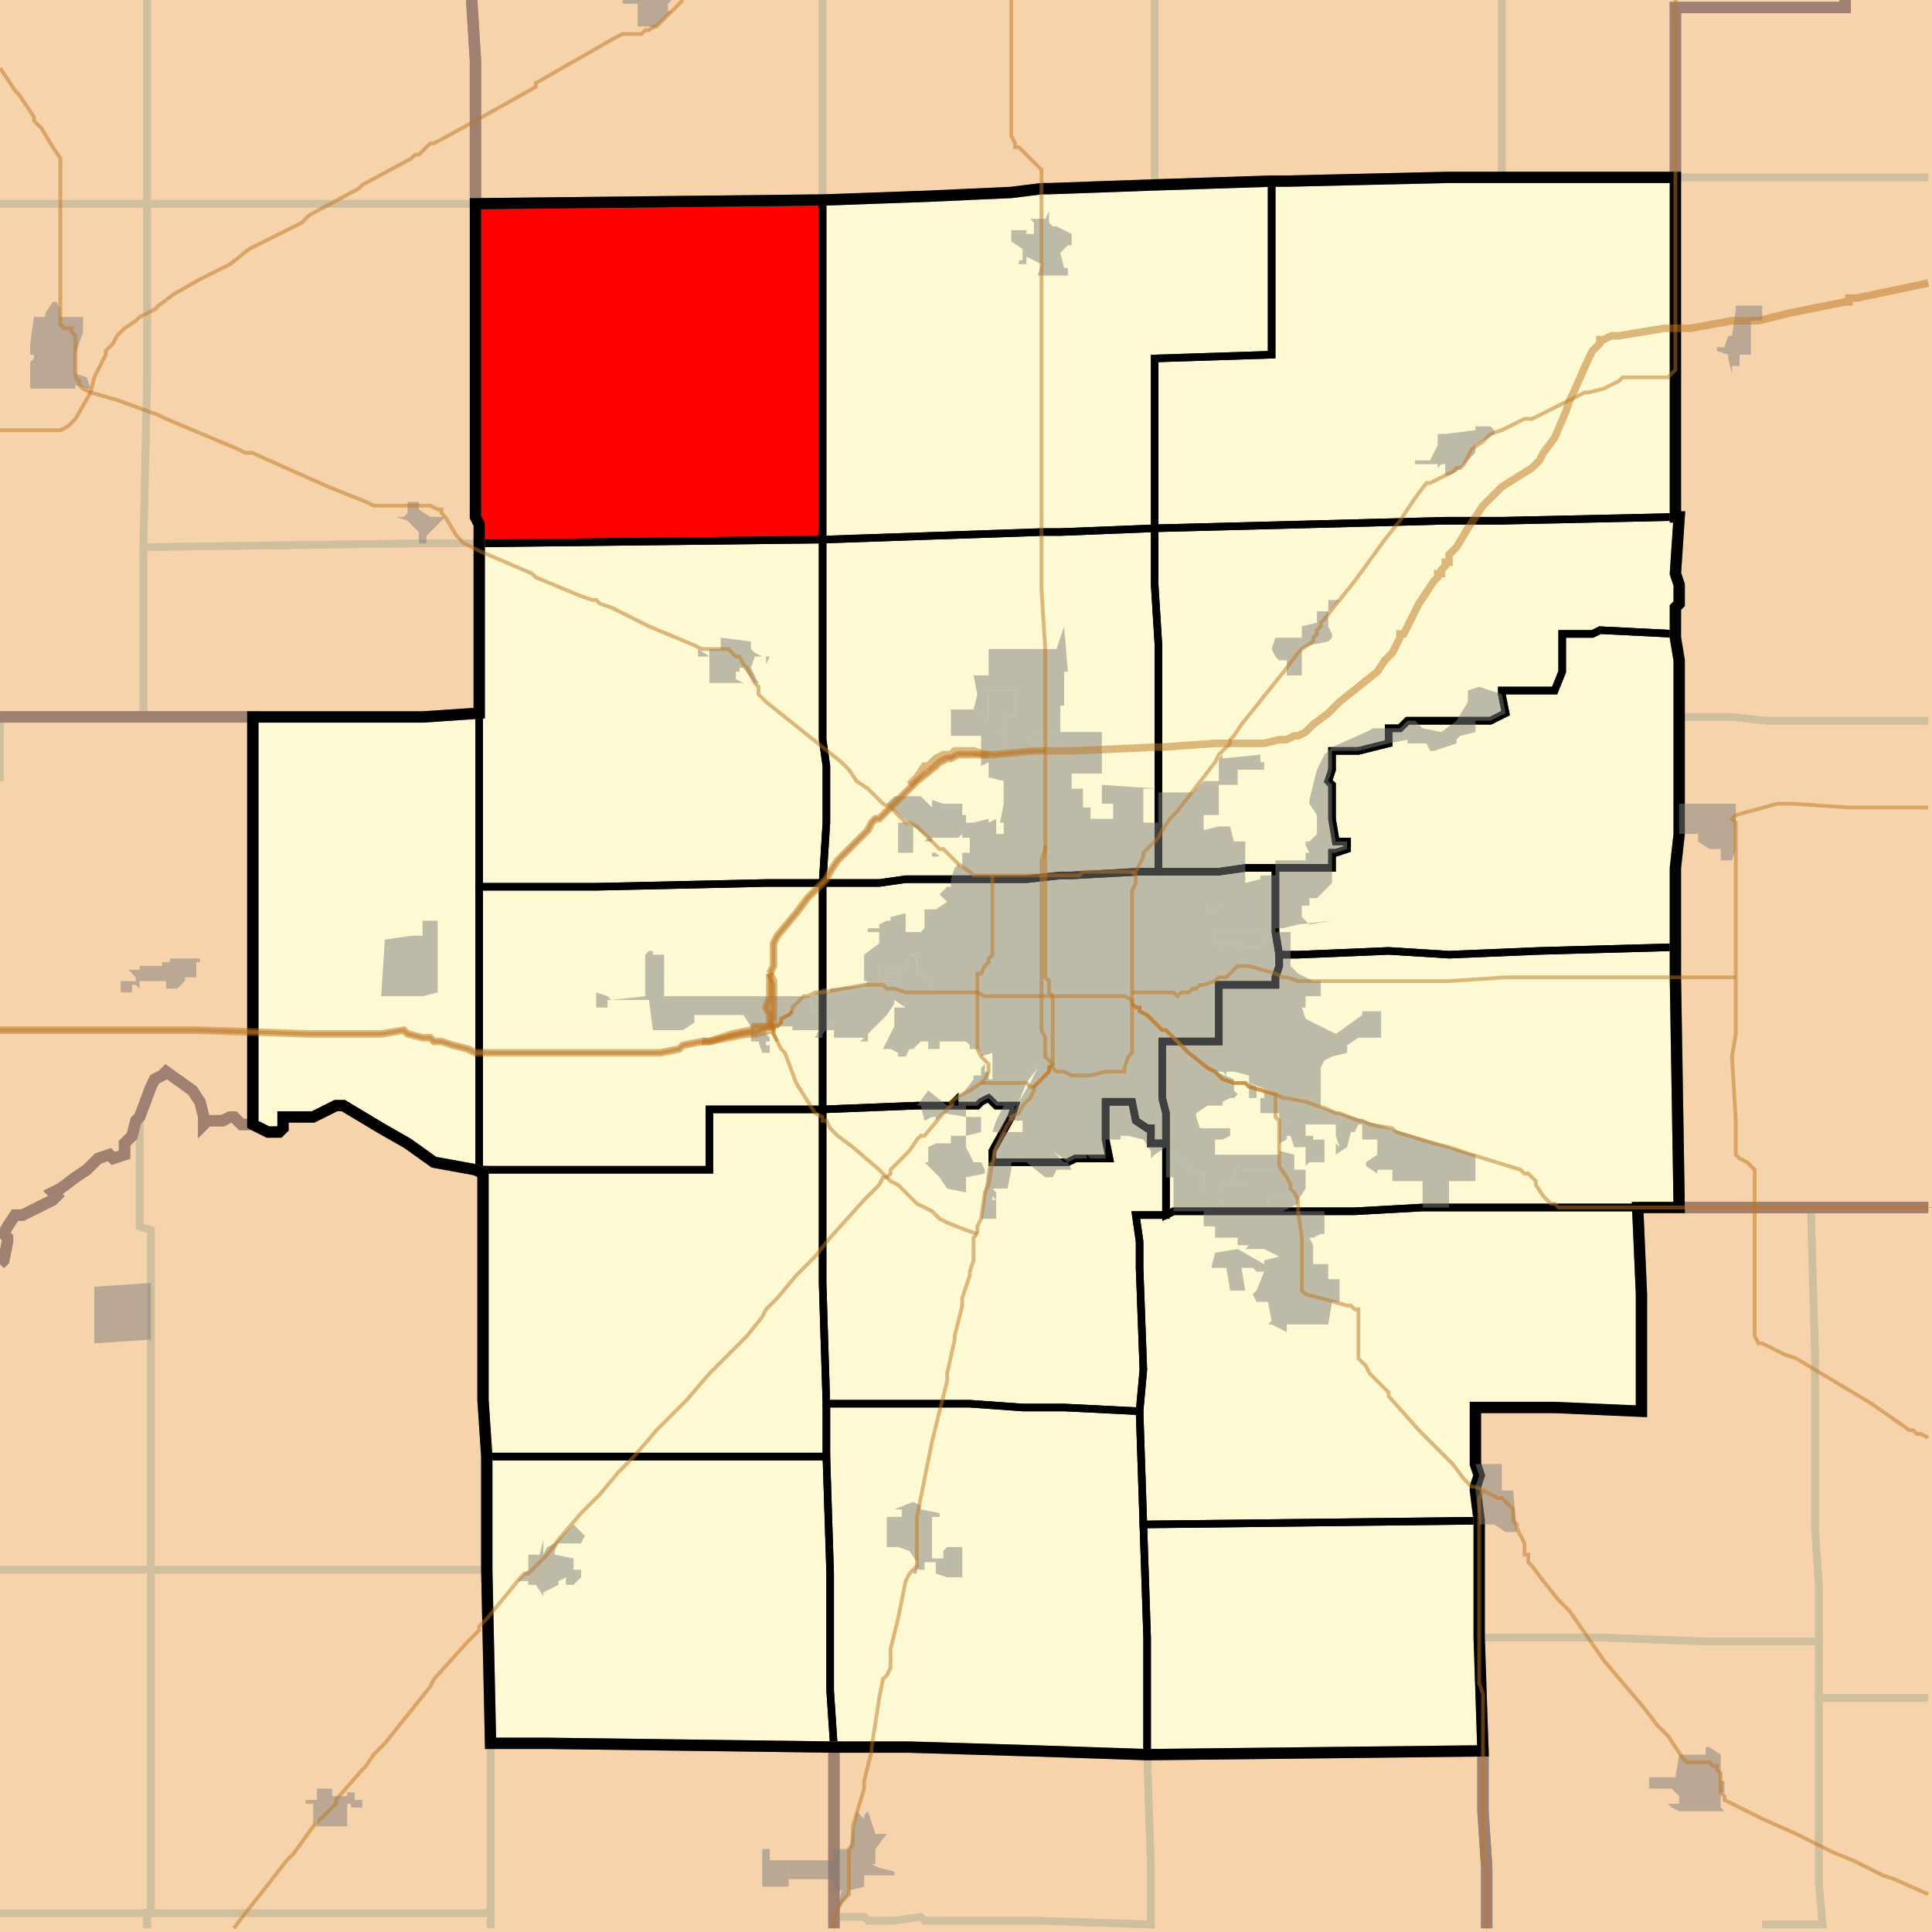
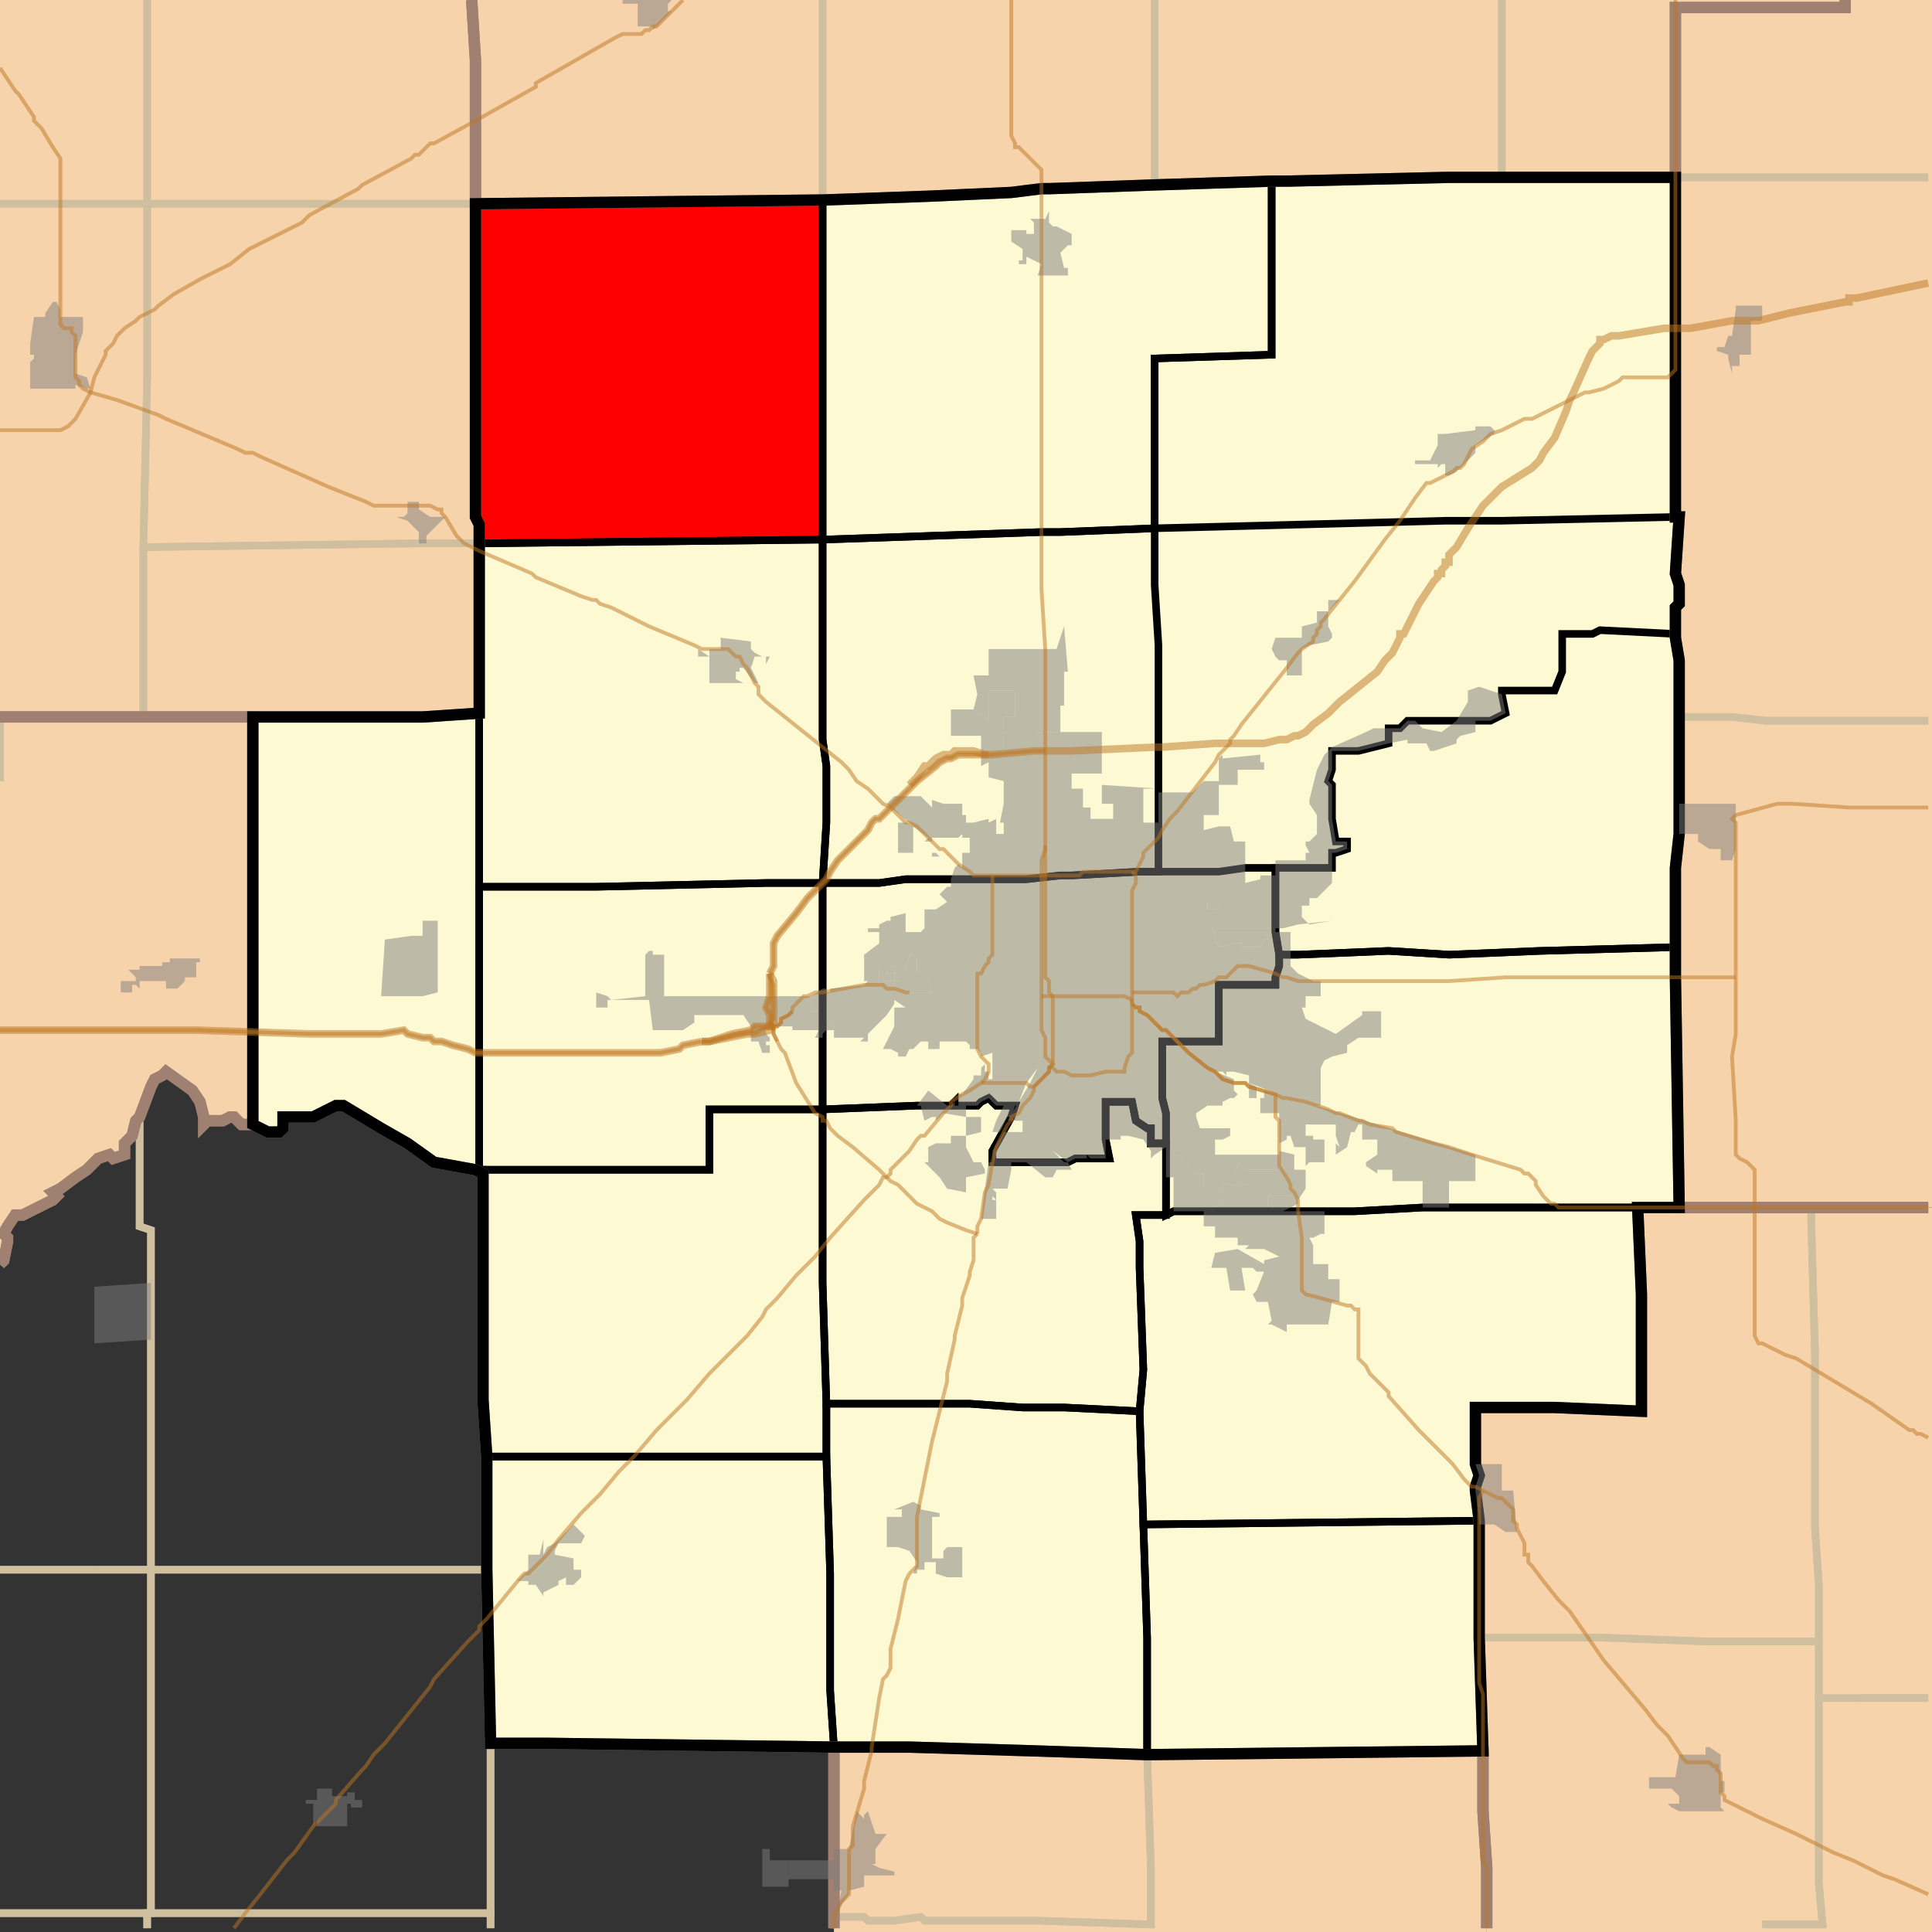
<svg xmlns="http://www.w3.org/2000/svg" version="1.1" width="512" height="512">
  <rect width="100%" height="100%" fill="#333333" stroke="none" />
  <path fill="#f6d3aa" d="M 125 -2 L 126 16 L 126 137 L 127 139 L 127 189 L 112 190 L -2 190 L -2 -2 L 125 -2 z" />
  <path fill="#f6d3aa" d="M 513 -2 L 489 -2 L 489 2 L 444 2 L 444 47 L 384 47 L 341 48 L 337 48 L 306 49 L 278 50 L 276 50 L 268 51 L 246 52 L 218 53 L 126 54 L 126 16 L 125 -2 L 513 -2 z" />
  <path fill="#f6d3aa" d="M 513 -2 L 513 320 L 445 320 L 444 259 L 444 230 L 445 221 L 445 175 L 444 169 L 444 161 L 445 160 L 445 155 L 444 152 L 445 137 L 444 137 L 444 2 L 489 2 L 489 -2 L 513 -2 z" />
  <path fill="#f6d3aa" d="M 397 47 L 444 47 L 444 137 L 445 137 L 444 152 L 445 155 L 445 160 L 444 161 L 444 169 L 445 175 L 445 221 L 444 230 L 444 259 L 445 320 L 434 320 L 435 343 L 435 374 L 412 373 L 391 373 L 391 388 L 392 391 L 391 394 L 391 395 L 392 403 L 392 434 L 393 464 L 304 465 L 274 464 L 241 463 L 221 463 L 145 462 L 130 462 L 129 416 L 129 386 L 128 371 L 128 311 L 126 310 L 115 308 L 108 303 L 101 299 L 91 293 L 89 293 L 83 296 L 75 296 L 75 299 L 74 300 L 71 300 L 67 298 L 67 190 L 112 190 L 127 189 L 127 139 L 126 137 L 126 54 L 218 53 L 246 52 L 268 51 L 276 50 L 278 50 L 306 49 L 337 48 L 341 48 L 384 47 L 397 47 z" />
  <path fill="#f6d3aa" d="M -2 190 L 67 190 L 67 298 L 64 298 L 62 296 L 61 296 L 59 297 L 55 297 L 54 298 L 54 296 L 53 292 L 51 289 L 44 284 L 43 285 L 41 286 L 40 288 L 37 296 L 36 297 L 35 301 L 33 303 L 33 306 L 30 307 L 29 306 L 26 307 L 23 310 L 20 312 L 16 315 L 14 316 L 15 317 L 14 318 L 6 322 L 4 322 L 2 325 L 1 327 L 2 328 L 2 329 L 1 334 L -2 337 L -2 190 z" />
-   <path fill="#f6d3aa" d="M 41 286 L 43 285 L 44 284 L 51 289 L 53 292 L 54 296 L 54 298 L 55 297 L 59 297 L 61 296 L 62 296 L 64 298 L 67 298 L 71 300 L 74 300 L 75 299 L 75 296 L 83 296 L 89 293 L 91 293 L 101 299 L 108 303 L 115 308 L 126 310 L 128 311 L 128 371 L 129 386 L 129 416 L 130 462 L 145 462 L 221 463 L 221 513 L -2 513 L -2 337 L 1 334 L 2 329 L 2 328 L 1 327 L 2 325 L 4 322 L 6 322 L 14 318 L 15 317 L 14 316 L 16 315 L 20 312 L 23 310 L 26 307 L 29 306 L 30 307 L 33 306 L 33 303 L 35 301 L 36 297 L 37 296 L 40 288 L 41 286 z" />
  <path fill="#f6d3aa" d="M 445 320 L 513 320 L 513 513 L 394 513 L 394 495 L 393 480 L 393 464 L 392 434 L 392 403 L 391 395 L 391 394 L 392 391 L 391 388 L 391 373 L 412 373 L 435 374 L 435 343 L 434 320 L 445 320 z" />
  <path fill="#f6d3aa" d="M 241 463 L 274 464 L 304 465 L 393 464 L 393 480 L 394 495 L 394 513 L 221 513 L 221 463 L 241 463 z" />
  <path fill="#fdf9d2" d="M 397 47 L 444 47 L 444 137 L 398 138 L 383 138 L 345 139 L 306 140 L 306 95 L 337 94 L 337 48 L 341 48 L 384 47 L 397 47 z" />
  <path fill="#fdf9d2" d="M 397 47 L 444 47 L 444 137 L 398 138 L 383 138 L 345 139 L 306 140 L 306 95 L 337 94 L 337 48 L 341 48 L 384 47 L 397 47 z" />
  <path fill="#fdf9d2" d="M 306 49 L 337 48 L 337 94 L 306 95 L 306 140 L 281 141 L 276 141 L 218 143 L 218 53 L 246 52 L 268 51 L 276 50 L 278 50 L 306 49 z" />
  <path fill="#fdf9d2" d="M 306 49 L 337 48 L 337 94 L 306 95 L 306 140 L 281 141 L 276 141 L 218 143 L 218 53 L 246 52 L 268 51 L 276 50 L 278 50 L 306 49 z" />
  <path fill="#fdf9d2" d="M 126 54 L 218 53 L 218 143 L 127 144 L 127 139 L 126 137 L 126 54 z" />
  <path fill="#fdf9d2" d="M 126 54 L 218 53 L 218 143 L 127 144 L 127 139 L 126 137 L 126 54 z" />
  <path fill="#fdf9d2" d="M 398 138 L 444 137 L 445 137 L 444 152 L 445 155 L 445 160 L 444 161 L 444 168 L 424 167 L 422 168 L 414 168 L 414 178 L 412 183 L 398 183 L 398 184 L 399 189 L 395 191 L 373 191 L 371 193 L 368 193 L 368 197 L 360 199 L 353 199 L 353 204 L 352 207 L 353 208 L 353 217 L 354 223 L 357 223 L 357 225 L 354 226 L 353 226 L 353 230 L 330 230 L 323 231 L 307 231 L 307 171 L 306 155 L 306 140 L 345 139 L 383 138 L 398 138 z" />
  <path fill="#fdf9d2" d="M 398 138 L 444 137 L 445 137 L 444 152 L 445 155 L 445 160 L 444 161 L 444 168 L 424 167 L 422 168 L 414 168 L 414 178 L 412 183 L 398 183 L 398 184 L 399 189 L 395 191 L 373 191 L 371 193 L 368 193 L 368 197 L 360 199 L 353 199 L 353 204 L 352 207 L 353 208 L 353 217 L 354 223 L 357 223 L 357 225 L 354 226 L 353 226 L 353 230 L 330 230 L 323 231 L 307 231 L 307 171 L 306 155 L 306 140 L 345 139 L 383 138 L 398 138 z" />
  <path fill="#fdf9d2" d="M 276 141 L 281 141 L 306 140 L 306 155 L 307 171 L 307 231 L 302 231 L 284 232 L 281 232 L 272 233 L 240 233 L 233 234 L 218 234 L 219 218 L 219 203 L 218 196 L 218 143 L 276 141 z" />
  <path fill="#fdf9d2" d="M 276 141 L 281 141 L 306 140 L 306 155 L 307 171 L 307 231 L 302 231 L 284 232 L 281 232 L 272 233 L 240 233 L 233 234 L 218 234 L 219 218 L 219 203 L 218 196 L 218 143 L 276 141 z" />
  <path fill="#fdf9d2" d="M 127 144 L 218 143 L 218 196 L 219 203 L 219 218 L 218 234 L 203 234 L 158 235 L 127 235 L 127 144 z" />
  <path fill="#fdf9d2" d="M 127 144 L 218 143 L 218 196 L 219 203 L 219 218 L 218 234 L 203 234 L 158 235 L 127 235 L 127 144 z" />
  <path fill="#fdf9d2" d="M 418 168 L 422 168 L 424 167 L 444 168 L 444 169 L 445 175 L 445 221 L 444 230 L 444 251 L 408 252 L 384 253 L 368 252 L 344 253 L 339 253 L 338 247 L 338 230 L 353 230 L 353 226 L 354 226 L 357 225 L 357 223 L 354 223 L 353 217 L 353 208 L 352 207 L 353 204 L 353 199 L 360 199 L 368 197 L 368 193 L 371 193 L 373 191 L 395 191 L 399 189 L 398 184 L 398 183 L 412 183 L 414 178 L 414 168 L 418 168 z" />
  <path fill="#fdf9d2" d="M 418 168 L 422 168 L 424 167 L 444 168 L 444 169 L 445 175 L 445 221 L 444 230 L 444 251 L 408 252 L 384 253 L 368 252 L 344 253 L 339 253 L 338 247 L 338 230 L 353 230 L 353 226 L 354 226 L 357 225 L 357 223 L 354 223 L 353 217 L 353 208 L 352 207 L 353 204 L 353 199 L 360 199 L 368 197 L 368 193 L 371 193 L 373 191 L 395 191 L 399 189 L 398 184 L 398 183 L 412 183 L 414 178 L 414 168 L 418 168 z" />
  <path fill="#fdf9d2" d="M 112 190 L 127 189 L 127 310 L 128 310 L 128 311 L 126 310 L 115 308 L 108 303 L 101 299 L 91 293 L 89 293 L 83 296 L 75 296 L 75 299 L 74 300 L 71 300 L 67 298 L 67 190 L 112 190 z" />
  <path fill="#fdf9d2" d="M 112 190 L 127 189 L 127 310 L 128 310 L 128 311 L 126 310 L 115 308 L 108 303 L 101 299 L 91 293 L 89 293 L 83 296 L 75 296 L 75 299 L 74 300 L 71 300 L 67 298 L 67 190 L 112 190 z" />
  <path fill="#fdf9d2" d="M 307 231 L 323 231 L 330 230 L 338 230 L 338 247 L 339 253 L 339 256 L 338 259 L 338 261 L 323 261 L 323 276 L 308 276 L 308 291 L 309 295 L 309 303 L 305 303 L 305 299 L 304 299 L 301 297 L 300 292 L 293 292 L 293 302 L 294 307 L 285 307 L 283 308 L 263 308 L 263 305 L 268 296 L 269 293 L 264 293 L 262 291 L 260 292 L 259 293 L 253 293 L 253 292 L 252 293 L 243 293 L 218 294 L 218 234 L 233 234 L 240 233 L 272 233 L 281 232 L 284 232 L 302 231 L 307 231 z" />
  <path fill="#fdf9d2" d="M 307 231 L 323 231 L 330 230 L 338 230 L 338 247 L 339 253 L 339 256 L 338 259 L 338 261 L 323 261 L 323 276 L 308 276 L 308 291 L 309 295 L 309 303 L 305 303 L 305 299 L 304 299 L 301 297 L 300 292 L 293 292 L 293 302 L 294 307 L 285 307 L 283 308 L 263 308 L 263 305 L 268 296 L 269 293 L 264 293 L 262 291 L 260 292 L 259 293 L 253 293 L 253 292 L 252 293 L 243 293 L 218 294 L 218 234 L 233 234 L 240 233 L 272 233 L 281 232 L 284 232 L 302 231 L 307 231 z" />
  <path fill="#fdf9d2" d="M 218 234 L 218 294 L 188 294 L 188 310 L 127 310 L 127 235 L 158 235 L 203 234 L 218 234 z" />
  <path fill="#fdf9d2" d="M 218 234 L 218 294 L 188 294 L 188 310 L 127 310 L 127 235 L 158 235 L 203 234 L 218 234 z" />
  <path fill="#fdf9d2" d="M 344 253 L 368 252 L 384 253 L 408 252 L 444 251 L 444 259 L 445 320 L 377 320 L 359 321 L 311 321 L 309 322 L 309 295 L 308 291 L 308 276 L 323 276 L 323 261 L 338 261 L 338 259 L 339 256 L 339 253 L 344 253 z" />
  <path fill="#fdf9d2" d="M 344 253 L 368 252 L 384 253 L 408 252 L 444 251 L 444 259 L 445 320 L 377 320 L 359 321 L 311 321 L 309 322 L 309 295 L 308 291 L 308 276 L 323 276 L 323 261 L 338 261 L 338 259 L 339 256 L 339 253 L 344 253 z" />
  <path fill="#fdf9d2" d="M 262 291 L 264 293 L 269 293 L 268 296 L 263 305 L 263 308 L 283 308 L 285 307 L 294 307 L 293 302 L 293 292 L 300 292 L 301 297 L 304 299 L 305 299 L 305 303 L 309 303 L 309 322 L 301 322 L 302 329 L 302 336 L 303 363 L 302 374 L 282 373 L 271 373 L 257 372 L 219 372 L 218 340 L 218 294 L 243 293 L 252 293 L 253 292 L 253 293 L 259 293 L 260 292 L 262 291 z" />
  <path fill="#fdf9d2" d="M 262 291 L 264 293 L 269 293 L 268 296 L 263 305 L 263 308 L 283 308 L 285 307 L 294 307 L 293 302 L 293 292 L 300 292 L 301 297 L 304 299 L 305 299 L 305 303 L 309 303 L 309 322 L 301 322 L 302 329 L 302 336 L 303 363 L 302 374 L 282 373 L 271 373 L 257 372 L 219 372 L 218 340 L 218 294 L 243 293 L 252 293 L 253 292 L 253 293 L 259 293 L 260 292 L 262 291 z" />
  <path fill="#fdf9d2" d="M 190 294 L 218 294 L 218 340 L 219 372 L 219 386 L 129 386 L 128 371 L 128 310 L 188 310 L 188 294 L 190 294 z" />
  <path fill="#fdf9d2" d="M 190 294 L 218 294 L 218 340 L 219 372 L 219 386 L 129 386 L 128 371 L 128 310 L 188 310 L 188 294 L 190 294 z" />
  <path fill="#fdf9d2" d="M 414 320 L 434 320 L 435 343 L 435 374 L 412 373 L 391 373 L 391 388 L 392 391 L 391 394 L 391 395 L 392 403 L 303 404 L 302 374 L 303 363 L 302 336 L 302 329 L 301 322 L 309 322 L 311 321 L 359 321 L 377 320 L 414 320 z" />
  <path fill="#fdf9d2" d="M 414 320 L 434 320 L 435 343 L 435 374 L 412 373 L 391 373 L 391 388 L 392 391 L 391 394 L 391 395 L 392 403 L 303 404 L 302 374 L 303 363 L 302 336 L 302 329 L 301 322 L 309 322 L 311 321 L 359 321 L 377 320 L 414 320 z" />
  <path fill="#fdf9d2" d="M 219 372 L 257 372 L 271 373 L 282 373 L 302 374 L 304 434 L 304 465 L 274 464 L 241 463 L 221 463 L 220 448 L 220 417 L 219 386 L 219 372 z" />
  <path fill="#fdf9d2" d="M 219 372 L 257 372 L 271 373 L 282 373 L 302 374 L 304 434 L 304 465 L 274 464 L 241 463 L 221 463 L 220 448 L 220 417 L 219 386 L 219 372 z" />
  <path fill="#fdf9d2" d="M 129 386 L 219 386 L 220 417 L 220 448 L 221 463 L 145 462 L 130 462 L 129 416 L 129 386 z" />
  <path fill="#fdf9d2" d="M 129 386 L 219 386 L 220 417 L 220 448 L 221 463 L 145 462 L 130 462 L 129 416 L 129 386 z" />
  <path fill="#fdf9d2" d="M 392 403 L 392 434 L 393 464 L 304 465 L 304 434 L 303 404 L 392 403 z" />
  <path fill="#fdf9d2" d="M 392 403 L 392 434 L 393 464 L 304 465 L 304 434 L 303 404 L 392 403 z" />
  <path fill="#ff0000" d="M 126 54 L 218 53 L 218 143 L 127 144 L 127 139 L 126 137 L 126 54 z" />
  <path fill="#ff0000" d="M 126 54 L 218 53 L 218 143 L 127 144 L 127 139 L 126 137 L 126 54 z" />
  <polyline fill="none" stroke="#d0bf9f" stroke-width="2" points="511,47 444,47 444,2 489,2 489,0" />
  <polyline fill="none" stroke="#d0bf9f" stroke-width="2" points="398,0 398,47 384,47 341,48 337,48 306,49 306,0" />
  <polyline fill="none" stroke="#d0bf9f" stroke-width="2" points="489,0 489,2 444,2 444,47 398,47 398,0" />
  <polyline fill="none" stroke="#d0bf9f" stroke-width="2" points="306,0 306,49 278,50 276,50 268,51 246,52 218,53 218,0" />
  <polyline fill="none" stroke="#d0bf9f" stroke-width="2" points="218,0 218,53 126,54 126,16 125,0" />
  <polyline fill="none" stroke="#d0bf9f" stroke-width="2" points="125,0 126,16 126,54 39,54 39,0" />
  <polyline fill="none" stroke="#d0bf9f" stroke-width="2" points="39,0 39,54 0,54" />
  <polyline fill="none" stroke="#d0bf9f" stroke-width="2" points="511,191 468,191 459,190 445,190 445,175 444,169 444,161 445,160 445,155 444,152 445,137 444,137 444,47 511,47" />
  <polyline fill="none" stroke="#d0bf9f" stroke-width="2" points="96,54 126,54 126,137 127,139 127,144 111,144 38,145 39,100 39,54 96,54" />
  <polyline fill="none" stroke="#d0bf9f" stroke-width="2" points="0,54 39,54 39,100 38,145 38,190 0,190" />
  <polyline fill="none" stroke="#d0bf9f" stroke-width="2" points="38,145 111,144 127,144 127,189 112,190 38,190 38,145" />
  <polyline fill="none" stroke="#d0bf9f" stroke-width="2" points="0,190 0,207" />
  <polyline fill="none" stroke="#d0bf9f" stroke-width="2" points="0,325 1,327 2,328 2,329 1,334 0,335" />
  <polyline fill="none" stroke="#d0bf9f" stroke-width="2" points="8,190 67,190 67,298 64,298 62,296 61,296 59,297 55,297 54,298 54,296 53,292 51,289 44,284 43,285 41,286 40,288 37,296 36,297 35,301 33,303 33,306 30,307 29,306 26,307 23,310 20,312 16,315 14,316 15,317 14,318 6,322 4,322 2,325 1,327 0,325" />
  <polyline fill="none" stroke="#d0bf9f" stroke-width="2" points="0,207 0,190 8,190" />
  <polyline fill="none" stroke="#d0bf9f" stroke-width="2" points="450,190 459,190 468,191 511,191" />
  <polyline fill="none" stroke="#d0bf9f" stroke-width="2" points="511,320 445,320 444,259 444,230 445,221 445,190 450,190" />
  <polyline fill="none" stroke="#d0bf9f" stroke-width="2" points="40,288 41,286 43,285 44,284 51,289 53,292 54,296 54,298 55,297 59,297 61,296 62,296 64,298 67,298 71,300 74,300 75,299 75,296 83,296 89,293 91,293 101,299 108,303 115,308 126,310 128,311 128,371 129,386 129,416 40,416 40,326 37,325 37,296 40,288" />
  <polyline fill="none" stroke="#d0bf9f" stroke-width="2" points="33,304 33,303 35,301 36,297 37,296 37,325 40,326 40,416 0,416" />
  <polyline fill="none" stroke="#d0bf9f" stroke-width="2" points="0,335 1,334 2,329 2,328 1,327 2,325 4,322 6,322 14,318 15,317 14,316 16,315 20,312 23,310 26,307 29,306 30,307 33,306 33,304" />
  <polyline fill="none" stroke="#d0bf9f" stroke-width="2" points="434,320 480,320 480,324 481,359 481,405 482,420 482,435 452,435 425,434 392,434 392,403 391,395 391,394 392,391 391,388 391,373 412,373 435,374 435,343 434,320" />
  <polyline fill="none" stroke="#d0bf9f" stroke-width="2" points="511,450 482,450 482,420 481,405 481,359 480,324 480,320 511,320" />
  <polyline fill="none" stroke="#d0bf9f" stroke-width="2" points="25,416 40,416 40,507 0,507" />
  <polyline fill="none" stroke="#d0bf9f" stroke-width="2" points="0,416 25,416" />
  <polyline fill="none" stroke="#d0bf9f" stroke-width="2" points="129,416 130,462 130,507 40,507 40,416 129,416" />
  <polyline fill="none" stroke="#d0bf9f" stroke-width="2" points="406,434 425,434 452,435 482,435 482,499 483,510 468,510 468,511" />
  <polyline fill="none" stroke="#d0bf9f" stroke-width="2" points="394,511 394,495 393,480 393,464 392,434 406,434" />
  <polyline fill="none" stroke="#d0bf9f" stroke-width="2" points="493,450 511,450" />
  <polyline fill="none" stroke="#d0bf9f" stroke-width="2" points="468,511 468,510 483,510 482,499 482,450 493,450" />
  <polyline fill="none" stroke="#d0bf9f" stroke-width="2" points="130,462 145,462 221,463 221,511" />
  <polyline fill="none" stroke="#d0bf9f" stroke-width="2" points="130,511 130,462" />
  <polyline fill="none" stroke="#d0bf9f" stroke-width="2" points="241,463 274,464 304,465 305,495 305,510 275,509 245,509 244,508 237,509 230,509 229,508 221,508 221,463 241,463" />
  <polyline fill="none" stroke="#d0bf9f" stroke-width="2" points="304,465 393,464 393,480 394,495 394,511" />
  <polyline fill="none" stroke="#d0bf9f" stroke-width="2" points="305,511 305,495 304,465" />
  <polyline fill="none" stroke="#d0bf9f" stroke-width="2" points="9,507 39,507 39,511" />
  <polyline fill="none" stroke="#d0bf9f" stroke-width="2" points="0,507 9,507" />
  <polyline fill="none" stroke="#d0bf9f" stroke-width="2" points="40,507 130,507 130,511" />
  <polyline fill="none" stroke="#d0bf9f" stroke-width="2" points="39,511 39,507 40,507" />
  <polyline fill="none" stroke="#d0bf9f" stroke-width="2" points="221,508 229,508 230,509 237,509 244,508 245,509 275,509 305,510 305,511" />
  <polyline fill="none" stroke="#d0bf9f" stroke-width="2" points="221,511 221,508" />
  <polyline fill="none" stroke="#000000" stroke-width="2" points="397,47 444,47 444,137 398,138 383,138 345,139 306,140 306,95 337,94 337,48 341,48 384,47 397,47" />
  <polyline fill="none" stroke="#000000" stroke-width="2" points="306,49 337,48 337,94 306,95 306,140 281,141 276,141 218,143 218,53 246,52 268,51 276,50 278,50 306,49" />
  <polyline fill="none" stroke="#000000" stroke-width="2" points="126,54 218,53 218,143 127,144 127,139 126,137 126,54" />
-   <polyline fill="none" stroke="#000000" stroke-width="2" points="398,138 444,137 445,137 444,152 445,155 445,160 444,161 444,168 424,167 422,168 414,168 414,178 412,183 398,183 398,184 399,189 395,191 373,191 371,193 368,193 368,197 360,199 353,199 353,204 352,207 353,208 353,217 354,223 357,223 357,225 354,226 353,226 353,230 330,230 323,231 307,231 307,171 306,155 306,140 345,139 383,138 398,138" />
  <polyline fill="none" stroke="#000000" stroke-width="2" points="276,141 281,141 306,140 306,155 307,171 307,231 302,231 284,232 281,232 272,233 240,233 233,234 218,234 219,218 219,203 218,196 218,143 276,141" />
  <polyline fill="none" stroke="#000000" stroke-width="2" points="127,144 218,143 218,196 219,203 219,218 218,234 203,234 158,235 127,235 127,144" />
  <polyline fill="none" stroke="#000000" stroke-width="2" points="418,168 422,168 424,167 444,168 444,169 445,175 445,221 444,230 444,251 408,252 384,253 368,252 344,253 339,253 338,247 338,230 353,230 353,226 354,226 357,225 357,223 354,223 353,217 353,208 352,207 353,204 353,199 360,199 368,197 368,193 371,193 373,191 395,191 399,189 398,184 398,183 412,183 414,178 414,168 418,168" />
  <polyline fill="none" stroke="#000000" stroke-width="2" points="112,190 127,189 127,310 128,310 128,311 126,310 115,308 108,303 101,299 91,293 89,293 83,296 75,296 75,299 74,300 71,300 67,298 67,190 112,190" />
  <polyline fill="none" stroke="#000000" stroke-width="2" points="307,231 323,231 330,230 338,230 338,247 339,253 339,256 338,259 338,261 323,261 323,276 308,276 308,291 309,295 309,303 305,303 305,299 304,299 301,297 300,292 293,292 293,302 294,307 285,307 283,308 263,308 263,305 268,296 269,293 264,293 262,291 260,292 259,293 253,293 253,292 252,293 243,293 218,294 218,234 233,234 240,233 272,233 281,232 284,232 302,231 307,231" />
  <polyline fill="none" stroke="#000000" stroke-width="2" points="218,234 218,294 188,294 188,310 127,310 127,235 158,235 203,234 218,234" />
  <polyline fill="none" stroke="#000000" stroke-width="2" points="344,253 368,252 384,253 408,252 444,251 444,259 445,320 377,320 359,321 311,321 309,322 309,295 308,291 308,276 323,276 323,261 338,261 338,259 339,256 339,253 344,253" />
  <polyline fill="none" stroke="#000000" stroke-width="2" points="262,291 264,293 269,293 268,296 263,305 263,308 283,308 285,307 294,307 293,302 293,292 300,292 301,297 304,299 305,299 305,303 309,303 309,322 301,322 302,329 302,336 303,363 302,374 282,373 271,373 257,372 219,372 218,340 218,294 243,293 252,293 253,292 253,293 259,293 260,292 262,291" />
  <polyline fill="none" stroke="#000000" stroke-width="2" points="190,294 218,294 218,340 219,372 219,386 129,386 128,371 128,310 188,310 188,294 190,294" />
  <polyline fill="none" stroke="#000000" stroke-width="2" points="414,320 434,320 435,343 435,374 412,373 391,373 391,388 392,391 391,394 391,395 392,403 303,404 302,374 303,363 302,336 302,329 301,322 309,322 311,321 359,321 377,320 414,320" />
  <polyline fill="none" stroke="#000000" stroke-width="2" points="219,372 257,372 271,373 282,373 302,374 304,434 304,465 274,464 241,463 221,463 220,448 220,417 219,386 219,372" />
  <polyline fill="none" stroke="#000000" stroke-width="2" points="129,386 219,386 220,417 220,448 221,463 145,462 130,462 129,416 129,386" />
  <polyline fill="none" stroke="#000000" stroke-width="2" points="392,403 392,434 393,464 304,465 304,434 303,404 392,403" />
  <polyline fill="none" stroke="#a08071" stroke-width="3" points="125,0 126,16 126,137 127,139 127,189 112,190 0,190" />
  <polyline fill="none" stroke="#a08071" stroke-width="3" points="489,0 489,2 444,2 444,47 384,47 341,48 337,48 306,49 278,50 276,50 268,51 246,52 218,53 126,54 126,16 125,0" />
  <polyline fill="none" stroke="#a08071" stroke-width="3" points="511,320 445,320 444,259 444,230 445,221 445,175 444,169 444,161 445,160 445,155 444,152 445,137 444,137 444,2 489,2 489,0" />
  <polyline fill="none" stroke="#a08071" stroke-width="3" points="0,190 67,190 67,298 64,298 62,296 61,296 59,297 55,297 54,298 54,296 53,292 51,289 44,284 43,285 41,286 40,288 37,296 36,297 35,301 33,303 33,306 30,307 29,306 26,307 23,310 20,312 16,315 14,316 15,317 14,318 6,322 4,322 2,325 1,327 2,328 2,329 1,334 0,335" />
  <polyline fill="none" stroke="#a08071" stroke-width="3" points="40,288 41,286 43,285 44,284 51,289 53,292 54,296 54,298 55,297 59,297 61,296 62,296 64,298 67,298 71,300 74,300 75,299 75,296 83,296 89,293 91,293 101,299 108,303 115,308 126,310 128,311 128,371 129,386 129,416 130,462 145,462 221,463 221,511" />
  <polyline fill="none" stroke="#a08071" stroke-width="3" points="0,335 1,334 2,329 2,328 1,327 2,325 4,322 6,322 14,318 15,317 14,316 16,315 20,312 23,310 26,307 29,306 30,307 33,306 33,303 35,301 36,297 37,296 40,288" />
  <polyline fill="none" stroke="#a08071" stroke-width="3" points="434,320 511,320" />
  <polyline fill="none" stroke="#a08071" stroke-width="3" points="394,511 394,495 393,480 393,464 392,434 392,403 391,395 391,394 392,391 391,388 391,373 412,373 435,374 435,343 434,320" />
  <polyline fill="none" stroke="#a08071" stroke-width="3" points="241,463 274,464 304,465 393,464 393,480 394,495 394,511" />
  <polyline fill="none" stroke="#a08071" stroke-width="3" points="221,511 221,463 241,463" />
  <polyline fill="none" stroke="#000000" stroke-width="3" points="397,47 444,47 444,137 445,137 444,152 445,155 445,160 444,161 444,169 445,175 445,221 444,230 444,259 445,320 434,320 435,343 435,374 412,373 391,373 391,388 392,391 391,394 391,395 392,403 392,434 393,464 304,465 274,464 241,463 221,463 145,462 130,462 129,416 129,386 128,371 128,311 126,310 115,308 108,303 101,299 91,293 89,293 83,296 75,296 75,299 74,300 71,300 67,298 67,190 112,190 127,189 127,139 126,137 126,54 218,53 246,52 268,51 276,50 278,50 306,49 337,48 341,48 384,47 397,47" />
  <path fill="#7f7f7f" opacity="0.5" d="M 177 4 L 173 8 L 173 7 L 169 7 L 169 1 L 165 1 L 165 0 L 169 -1 L 177 -1 L 178 0 L 177 1 L 177 3 L 178 3 L 177 4 z" />
  <path fill="#7f7f7f" opacity="0.5" d="M 277 58 L 278 56 L 278 59 L 279 60 L 280 60 L 284 62 L 284 65 L 283 65 L 281 67 L 282 71 L 283 71 L 283 73 L 275 73 L 276 70 L 272 68 L 272 70 L 270 70 L 270 69 L 271 69 L 271 66 L 268 64 L 268 61 L 272 61 L 272 62 L 274 62 L 274 59 L 273 58 L 277 58 z" />
  <path fill="#7f7f7f" opacity="0.5" d="M 16 82 L 16 84 L 22 84 L 22 88 L 20 94 L 20 99 L 23 100 L 24 103 L 23 103 L 20 102 L 20 103 L 8 103 L 8 96 L 9 95 L 9 94 L 8 94 L 8 91 L 9 84 L 12 84 L 12 83 L 14 80 L 15 80 L 16 82 z" />
  <path fill="#7f7f7f" opacity="0.5" d="M 460 82 L 460 81 L 467 81 L 467 85 L 464 85 L 464 94 L 461 94 L 461 97 L 459 97 L 459 99 L 458 95 L 458 94 L 455 93 L 455 92 L 457 92 L 458 89 L 459 89 L 460 82 z" />
  <path fill="#7f7f7f" opacity="0.5" d="M 396 114 L 396 115 L 391 118 L 391 120 L 386 125 L 384 126 L 383 126 L 383 123 L 382 123 L 381 124 L 381 123 L 375 123 L 375 122 L 379 122 L 381 118 L 381 115 L 383 115 L 391 114 L 391 113 L 395 113 L 396 114 z" />
  <path fill="#7f7f7f" opacity="0.5" d="M 111 133 L 111 135 L 114 137 L 118 137 L 113 142 L 113 144 L 111 144 L 111 141 L 108 138 L 105 137 L 107 137 L 108 136 L 108 133 L 111 133 z" />
  <path fill="#7f7f7f" opacity="0.5" d="M 349 159 L 349 162 L 352 162 L 352 159 L 355 159 L 352 162 L 352 166 L 353 168 L 353 169 L 352 170 L 347 171 L 345 172 L 345 179 L 341 179 L 341 175 L 339 175 L 338 174 L 337 172 L 338 169 L 345 169 L 345 166 L 349 165 L 349 159 z" />
  <path fill="#7f7f7f" opacity="0.5" d="M 282 166 L 283 178 L 282 178 L 282 187 L 281 187 L 281 194 L 277 194 L 277 195 L 276 194 L 274 195 L 273 196 L 273 200 L 266 200 L 266 195 L 265 195 L 265 194 L 266 194 L 266 190 L 269 190 L 269 183 L 262 183 L 262 191 L 258 188 L 259 184 L 258 179 L 262 179 L 262 172 L 280 172 L 282 166 z" />
  <path fill="#7f7f7f" opacity="0.5" d="M 191 169 L 199 170 L 199 172 L 200 173 L 202 174 L 204 174 L 203 176 L 203 174 L 200 174 L 199 177 L 201 181 L 200 181 L 197 177 L 196 177 L 196 178 L 195 178 L 195 180 L 197 181 L 188 181 L 188 174 L 185 174 L 185 172 L 188 174 L 188 172 L 191 172 L 191 169 z" />
  <path fill="#7f7f7f" opacity="0.5" d="M 262 183 L 269 183 L 269 190 L 266 190 L 266 194 L 265 194 L 265 195 L 266 195 L 266 200 L 273 200 L 273 196 L 274 195 L 276 194 L 277 195 L 277 194 L 281 194 L 292 194 L 292 205 L 284 205 L 284 209 L 287 209 L 287 214 L 289 214 L 289 217 L 295 217 L 295 213 L 292 213 L 292 208 L 307 209 L 303 209 L 303 216 L 303 218 L 307 218 L 307 210 L 316 210 L 319 207 L 323 207 L 323 201 L 324 200 L 324 201 L 334 200 L 334 202 L 335 202 L 335 204 L 328 204 L 328 208 L 323 208 L 323 216 L 319 216 L 319 220 L 323 219 L 326 219 L 327 223 L 330 223 L 330 234 L 334 233 L 334 232 L 338 232 L 338 228 L 346 228 L 346 226 L 347 226 L 346 224 L 346 223 L 347 223 L 349 221 L 349 216 L 347 213 L 347 212 L 349 204 L 351 200 L 353 198 L 362 194 L 364 193 L 371 193 L 373 191 L 375 191 L 377 193 L 382 194 L 386 191 L 389 186 L 389 183 L 392 182 L 398 184 L 399 189 L 395 191 L 391 191 L 391 194 L 387 195 L 386 196 L 386 197 L 380 199 L 379 199 L 378 197 L 373 197 L 373 196 L 368 197 L 360 199 L 353 199 L 353 204 L 352 207 L 353 208 L 353 217 L 354 223 L 357 223 L 357 225 L 354 226 L 353 226 L 353 234 L 349 238 L 347 238 L 347 240 L 345 240 L 345 243 L 347 245 L 353 244 L 344 245 L 340 246 L 338 246 L 338 247 L 342 247 L 342 256 L 344 258 L 348 260 L 350 260 L 350 264 L 346 264 L 346 267 L 345 267 L 346 270 L 354 274 L 361 269 L 361 268 L 366 268 L 366 275 L 360 275 L 357 277 L 357 279 L 353 280 L 351 281 L 350 283 L 350 293 L 349 293 L 349 291 L 342 291 L 342 298 L 339 298 L 339 295 L 334 295 L 334 291 L 331 291 L 331 287 L 333 288 L 333 291 L 335 291 L 335 289 L 339 290 L 331 287 L 331 285 L 327 284 L 325 284 L 325 285 L 324 284 L 322 284 L 327 286 L 327 289 L 328 290 L 327 291 L 326 291 L 324 292 L 324 293 L 320 293 L 317 295 L 317 296 L 318 299 L 326 299 L 326 301 L 324 302 L 322 302 L 322 306 L 339 306 L 339 310 L 330 310 L 328 308 L 328 309 L 327 312 L 328 313 L 330 314 L 326 314 L 324 313 L 324 315 L 319 315 L 319 311 L 317 311 L 312 306 L 309 306 L 309 304 L 306 306 L 305 307 L 305 305 L 303 302 L 299 301 L 297 301 L 297 302 L 293 302 L 293 307 L 289 307 L 288 306 L 288 307 L 285 307 L 283 308 L 279 305 L 282 308 L 283 308 L 284 310 L 280 310 L 279 312 L 277 312 L 272 308 L 268 308 L 268 310 L 267 315 L 263 315 L 264 316 L 264 318 L 263 317 L 263 318 L 264 318 L 264 323 L 260 323 L 261 315 L 262 308 L 263 308 L 263 305 L 266 300 L 271 300 L 271 297 L 267 297 L 273 287 L 275 283 L 272 287 L 270 292 L 270 293 L 269 293 L 268 296 L 267 296 L 265 300 L 263 300 L 264 297 L 266 293 L 264 293 L 262 291 L 260 292 L 259 293 L 256 293 L 256 296 L 250 295 L 248 297 L 248 296 L 247 296 L 245 297 L 244 293 L 243 293 L 246 289 L 251 293 L 252 293 L 253 292 L 253 293 L 254 293 L 254 290 L 255 290 L 258 286 L 258 285 L 260 285 L 260 283 L 261 282 L 261 284 L 262 284 L 262 286 L 263 286 L 263 279 L 260 280 L 260 279 L 259 278 L 257 278 L 257 277 L 256 276 L 249 276 L 249 278 L 246 278 L 246 276 L 244 276 L 242 278 L 241 278 L 240 280 L 238 280 L 238 279 L 236 278 L 234 278 L 237 272 L 237 267 L 240 267 L 237 265 L 237 266 L 235 269 L 230 274 L 230 276 L 228 276 L 229 275 L 221 275 L 221 271 L 218 271 L 218 265 L 215 264 L 218 262 L 219 262 L 219 263 L 220 263 L 220 262 L 229 261 L 230 260 L 229 260 L 229 253 L 233 250 L 233 247 L 230 247 L 230 246 L 233 246 L 233 245 L 235 244 L 236 244 L 236 243 L 240 242 L 240 247 L 244 247 L 245 246 L 245 241 L 248 241 L 251 239 L 249 237 L 251 235 L 252 235 L 252 233 L 253 230 L 254 229 L 255 230 L 255 226 L 257 226 L 257 222 L 255 222 L 255 221 L 254 222 L 247 222 L 247 223 L 245 223 L 246 222 L 242 219 L 241 218 L 236 214 L 235 213 L 237 211 L 244 211 L 247 214 L 247 212 L 250 213 L 255 213 L 255 216 L 256 216 L 256 218 L 258 218 L 262 217 L 262 218 L 264 217 L 264 221 L 266 221 L 266 218 L 265 218 L 266 213 L 266 207 L 262 206 L 262 202 L 260 203 L 260 195 L 252 195 L 252 188 L 258 188 L 262 191 L 262 183 M 237 260 L 237 258 L 235 258 L 235 257 L 237 256 L 233 256 L 233 261 L 234 261 L 234 260 L 237 260 M 237 260 L 237 262 L 240 263 L 247 263 L 246 260 L 245 258 L 243 257 L 243 254 L 242 253 L 241 253 L 240 257 L 237 257 L 237 258 L 238 258 L 238 260 L 237 260 M 323 239 L 320 239 L 320 241 L 323 241 L 323 239 M 332 246 L 321 246 L 322 247 L 322 250 L 323 250 L 323 251 L 327 250 L 329 250 L 329 251 L 334 251 L 335 249 L 336 249 L 336 248 L 337 247 L 336 246 L 332 246 z" />
  <path fill="#7f7f7f" opacity="0.5" d="M 445 213 L 460 213 L 460 225 L 459 228 L 456 228 L 456 225 L 453 225 L 450 223 L 450 221 L 445 221 L 445 213 z" />
  <path fill="#7f7f7f" opacity="0.5" d="M 242 220 L 242 226 L 238 226 L 238 218 L 240 218 L 242 219 L 242 220 z" />
  <path fill="#7f7f7f" opacity="0.5" d="M 248 226 L 249 227 L 247 227 L 247 226 L 248 226 z" />
  <path fill="#7f7f7f" opacity="0.5" d="M 323 239 L 323 241 L 320 241 L 320 239 L 323 239 z" />
  <path fill="#7f7f7f" opacity="0.5" d="M 112 248 L 112 244 L 116 244 L 116 263 L 112 264 L 101 264 L 102 249 L 109 248 L 112 248 z" />
  <path fill="#7f7f7f" opacity="0.5" d="M 332 246 L 336 246 L 337 247 L 336 248 L 336 249 L 335 249 L 334 251 L 329 251 L 329 250 L 327 250 L 323 251 L 323 250 L 322 250 L 322 247 L 321 246 L 332 246 z" />
  <path fill="#7f7f7f" opacity="0.5" d="M 173 252 L 173 253 L 176 253 L 176 264 L 215 264 L 215 268 L 218 268 L 218 271 L 221 271 L 221 273 L 219 273 L 218 274 L 218 275 L 216 275 L 217 273 L 210 273 L 210 272 L 203 272 L 203 274 L 204 275 L 204 276 L 203 276 L 203 277 L 204 277 L 204 279 L 202 279 L 201 276 L 199 276 L 199 272 L 197 269 L 184 269 L 184 271 L 181 273 L 173 273 L 172 265 L 161 265 L 161 267 L 158 267 L 158 263 L 161 264 L 162 265 L 171 264 L 171 253 L 172 252 L 173 252 z" />
  <path fill="#7f7f7f" opacity="0.5" d="M 243 254 L 243 257 L 245 258 L 246 260 L 247 263 L 240 263 L 237 262 L 237 260 L 238 260 L 238 258 L 237 258 L 237 257 L 240 257 L 241 253 L 242 253 L 243 254 z" />
  <path fill="#7f7f7f" opacity="0.5" d="M 45 255 L 45 254 L 53 254 L 53 255 L 52 255 L 52 259 L 49 259 L 49 260 L 47 262 L 44 262 L 44 260 L 37 260 L 37 262 L 36 261 L 35 261 L 35 263 L 32 263 L 32 260 L 36 260 L 36 259 L 34 257 L 37 257 L 37 256 L 43 256 L 43 255 L 45 255 z" />
  <path fill="#7f7f7f" opacity="0.5" d="M 233 256 L 237 256 L 235 257 L 235 258 L 237 258 L 237 260 L 234 260 L 234 261 L 233 261 L 233 256 z" />
  <path fill="#7f7f7f" opacity="0.5" d="M 218 265 L 218 268 L 215 268 L 215 264 L 218 265 z" />
  <path fill="#7f7f7f" opacity="0.5" d="M 343 291 L 349 291 L 349 293 L 365 298 L 391 306 L 391 313 L 384 313 L 384 320 L 377 320 L 377 313 L 369 313 L 369 310 L 365 310 L 365 311 L 362 309 L 362 308 L 365 306 L 365 302 L 361 302 L 361 298 L 360 298 L 359 300 L 358 300 L 357 304 L 354 306 L 354 303 L 355 304 L 354 301 L 354 298 L 346 298 L 346 301 L 348 301 L 348 302 L 351 302 L 351 308 L 347 308 L 346 309 L 346 304 L 343 304 L 342 301 L 341 301 L 341 302 L 339 303 L 339 298 L 342 298 L 342 291 L 343 291 z" />
  <path fill="#7f7f7f" opacity="0.5" d="M 259 296 L 260 296 L 260 300 L 256 301 L 256 304 L 258 308 L 260 308 L 261 310 L 261 311 L 256 312 L 256 316 L 251 315 L 249 312 L 245 308 L 246 308 L 246 304 L 248 303 L 252 303 L 252 301 L 256 301 L 256 296 L 259 296 z" />
  <path fill="#7f7f7f" opacity="0.5" d="M 339 305 L 343 306 L 343 310 L 346 310 L 346 315 L 344 318 L 344 319 L 340 321 L 336 321 L 336 317 L 342 317 L 343 316 L 339 307 L 339 305 z" />
  <path fill="#7f7f7f" opacity="0.5" d="M 317 311 L 319 311 L 319 315 L 324 315 L 324 319 L 323 319 L 322 321 L 351 321 L 351 327 L 350 327 L 348 328 L 347 328 L 348 330 L 348 335 L 352 335 L 352 339 L 355 339 L 355 345 L 353 345 L 352 351 L 341 351 L 341 353 L 337 351 L 336 351 L 337 350 L 336 345 L 333 345 L 332 343 L 333 342 L 335 337 L 333 337 L 332 336 L 329 336 L 330 342 L 326 342 L 325 336 L 321 336 L 322 332 L 328 331 L 335 335 L 335 334 L 339 333 L 335 331 L 330 331 L 331 330 L 328 330 L 328 328 L 322 328 L 322 325 L 319 325 L 319 321 L 311 321 L 311 312 L 309 312 L 309 306 L 312 306 L 317 311 z" />
  <path fill="#7f7f7f" opacity="0.5" d="M 328 308 L 330 310 L 339 310 L 339 307 L 343 316 L 342 317 L 336 317 L 336 321 L 322 321 L 323 319 L 324 319 L 324 313 L 326 314 L 330 314 L 328 313 L 327 312 L 328 309 L 328 308 z" />
  <path fill="#7f7f7f" opacity="0.5" d="M 25 341 L 40 340 L 40 355 L 25 356 L 25 341 z" />
  <path fill="#7f7f7f" opacity="0.5" d="M 392 391 L 391 388 L 398 388 L 398 395 L 401 395 L 402 406 L 399 406 L 396 404 L 392 404 L 392 403 L 391 395 L 391 394 L 392 391 z" />
  <path fill="#7f7f7f" opacity="0.5" d="M 244 400 L 249 401 L 249 402 L 247 402 L 247 413 L 250 413 L 250 411 L 251 410 L 255 410 L 255 418 L 251 418 L 248 417 L 248 414 L 245 414 L 245 416 L 243 416 L 243 417 L 242 417 L 243 414 L 241 411 L 238 410 L 235 410 L 235 402 L 239 402 L 239 400 L 237 400 L 242 398 L 244 399 L 244 400 z" />
  <path fill="#7f7f7f" opacity="0.5" d="M 152 404 L 155 407 L 154 409 L 148 409 L 147 411 L 147 412 L 152 413 L 152 416 L 154 416 L 154 418 L 152 420 L 150 420 L 150 418 L 148 419 L 148 420 L 144 422 L 144 423 L 142 420 L 140 420 L 140 419 L 137 419 L 140 416 L 140 412 L 143 412 L 144 408 L 144 411 L 144 412 L 145 410 L 147 409 L 152 404 z" />
  <path fill="#7f7f7f" opacity="0.5" d="M 452 464 L 452 463 L 453 463 L 456 465 L 456 472 L 457 472 L 457 475 L 456 475 L 456 479 L 457 480 L 445 480 L 443 479 L 442 478 L 445 478 L 445 476 L 443 474 L 437 474 L 437 471 L 444 471 L 445 465 L 452 465 L 452 464 z" />
  <path fill="#7f7f7f" opacity="0.5" d="M 88 474 L 88 476 L 92 476 L 92 475 L 94 475 L 94 477 L 96 477 L 96 479 L 93 479 L 93 478 L 92 478 L 92 484 L 84 484 L 84 482 L 83 484 L 83 478 L 81 478 L 81 477 L 77 477 L 84 477 L 84 474 L 88 474 z" />
  <path fill="#7f7f7f" opacity="0.5" d="M 227 480 L 229 482 L 229 481 L 230 480 L 232 486 L 235 486 L 232 490 L 232 494 L 231 494 L 233 495 L 237 496 L 237 497 L 229 497 L 229 500 L 225 501 L 225 502 L 222 506 L 223 501 L 221 501 L 221 498 L 209 498 L 209 500 L 202 500 L 202 490 L 204 490 L 204 493 L 221 493 L 221 490 L 225 490 L 227 480 M 221 493 L 209 493 L 209 497 L 221 497 L 221 493 z" />
  <path fill="#7f7f7f" opacity="0.5" d="M 221 493 L 221 497 L 209 497 L 209 493 L 221 493 z" />
  <polyline fill="none" stroke="#bf7723" opacity="0.5" stroke-width="2" points="262,200 263,200 274,199 284,199 306,198 308,198 322,197 335,197 339,196 341,196 343,195 344,195 346,194 348,192 352,189 355,186 365,178 367,175 369,173 371,169 371,168 372,168 376,160 380,154 381,153 381,152 382,152 382,151 383,150 383,149 384,149 384,147 386,145 389,140 393,134 398,129 406,124 408,122 409,120 412,116 415,109 416,106 417,104 421,95 422,93 424,91 424,90 425,90 427,89 429,89 441,87 448,87 459,85 466,85 474,83 489,80 490,80 490,79 492,79 511,75" />
  <polyline fill="none" stroke="#bf7723" opacity="0.5" stroke-width="2" points="205,272" />
  <polyline fill="none" stroke="#bf7723" opacity="0.5" stroke-width="2" points="0,273 52,273 82,274 101,274 107,273 108,274 112,275 114,275 115,276 117,276 120,277 124,278 126,279 175,279 180,278 181,277 186,276" />
  <polyline fill="none" stroke="#bf7723" opacity="0.5" stroke-width="2" points="241,208 243,206 245,203 246,203 248,201 250,200 252,200 253,199 258,199 261,200 262,200" />
  <polyline fill="none" stroke="#bf7723" opacity="0.5" stroke-width="2" points="204,258 205,256 205,250 206,248 211,242 214,238 219,233 220,231 222,228 230,220 231,218 232,217 233,217 243,207 248,203 249,202 251,201 252,201 254,200 262,200" />
  <polyline fill="none" stroke="#bf7723" opacity="0.5" stroke-width="2" points="205,272 205,260 204,258" />
  <polyline fill="none" stroke="#bf7723" opacity="0.5" stroke-width="2" points="205,272" />
  <polyline fill="none" stroke="#bf7723" opacity="0.5" stroke-width="2" points="205,272 204,272 204,269 203,267 204,264 204,258" />
  <polyline fill="none" stroke="#bf7723" opacity="0.5" stroke-width="2" points="205,272" />
  <polyline fill="none" stroke="#bf7723" opacity="0.5" stroke-width="2" points="186,276 188,276 198,274 200,274 204,273 205,272" />
  <polyline fill="none" stroke="#bf7723" opacity="0.5" stroke-width="2" points="186,276 188,276 194,274 199,273 200,272 205,272" />
  <polyline fill="none" stroke="#bf7723" opacity="0.5" stroke-width="1" points="393,395 391,394 390,394 388,392 385,388 376,379 368,370 368,369 363,364 362,362 360,360 360,347 359,347 358,346 357,346 350,344 346,343 345,342 345,328 344,321 344,318 343,316 342,315 342,314 341,312 339,309 339,297 338,296 338,290 331,288 330,287 327,287 324,286 322,284 320,283 315,279 309,273 308,273 304,269 302,268 302,267 301,267 300,266" />
  <polyline fill="none" stroke="#bf7723" opacity="0.5" stroke-width="1" points="511,381 509,380 508,380 507,379 506,379 496,372 476,360 473,359 467,356 466,356 465,354 465,310 463,308 461,307 460,306 460,297 459,280 460,274 460,259" />
  <polyline fill="none" stroke="#bf7723" opacity="0.5" stroke-width="1" points="24,104 22,103 21,102 21,101 20,100 20,89 19,88 19,87 17,87 16,86 16,42 14,39 11,34 9,32 9,31 5,25 4,24 0,18" />
  <polyline fill="none" stroke="#bf7723" opacity="0.5" stroke-width="1" points="300,231 287,231 286,232 263,232" />
  <polyline fill="none" stroke="#bf7723" opacity="0.5" stroke-width="1" points="300,263 300,236 301,234 301,232 300,231" />
  <polyline fill="none" stroke="#bf7723" opacity="0.5" stroke-width="1" points="300,266 300,263" />
  <polyline fill="none" stroke="#bf7723" opacity="0.5" stroke-width="1" points="260,287 261,286 262,284 262,282 260,280 259,278 259,258 260,258 261,256 262,255 262,254 263,253 263,232" />
  <polyline fill="none" stroke="#bf7723" opacity="0.5" stroke-width="1" points="241,305 243,302 244,301 245,301 250,295 252,293 252,292 255,290 257,289 260,287" />
  <polyline fill="none" stroke="#bf7723" opacity="0.5" stroke-width="1" points="24,104 25,100 28,94 28,93 30,91 31,89 33,87 36,85 37,84 41,82 42,81 46,78 53,74 61,70 66,66 80,59 82,57 95,50 96,49 109,42 110,41 111,41 114,38 115,38 126,32 142,23 142,22 163,10 165,9 170,9 171,8 172,8 173,7 174,7 181,0" />
  <polyline fill="none" stroke="#bf7723" opacity="0.5" stroke-width="1" points="241,218 240,218 236,214 234,213 230,209 227,207 225,204 223,202 203,186 201,184 201,182 200,181 198,177 197,176 196,174 195,174 193,172 186,172 184,171 172,166 162,161 159,160 158,159 157,159 154,158 142,153 141,152 127,146 123,144 121,142 118,137 117,136 117,135 116,135 114,134 99,134 97,133 87,129 69,121 67,120 65,120 63,119 44,111 42,110 31,106 24,104" />
  <polyline fill="none" stroke="#bf7723" opacity="0.5" stroke-width="1" points="300,231 301,231 303,227 303,226 307,222 308,220 310,217 312,215 322,202 323,200 326,197 326,196 327,195 329,192 341,177 344,173 345,172 348,170 348,169 349,168 349,167 350,166 350,165 351,164 359,154 367,143 371,138 375,132 378,128 379,128 385,125 386,124 387,124 388,123 390,119 393,117 395,115 398,114 404,111 406,111 420,104 421,104 425,103 429,101 430,100 442,100 444,98 444,0" />
  <polyline fill="none" stroke="#bf7723" opacity="0.5" stroke-width="1" points="263,232 258,232 257,231 254,229 250,225 249,225 243,219 241,218" />
  <polyline fill="none" stroke="#bf7723" opacity="0.5" stroke-width="1" points="460,259 460,218 459,217 460,216 471,213 475,213 490,214 511,214" />
  <polyline fill="none" stroke="#bf7723" opacity="0.5" stroke-width="1" points="300,263 311,263 312,264 313,263 315,263 316,262 317,262 318,261 319,261 322,260 323,259 325,259 328,256 331,256 338,258 340,259 341,259 344,260 384,260 399,259 460,259" />
  <polyline fill="none" stroke="#bf7723" opacity="0.5" stroke-width="1" points="0,114 16,114 18,113 20,111 24,104" />
  <polyline fill="none" stroke="#bf7723" opacity="0.5" stroke-width="1" points="260,287 272,287 273,288 274,288 278,284 278,283 279,283 280,284 282,284 284,285 289,285 293,284 298,284 298,283 299,280 300,279 300,266" />
  <polyline fill="none" stroke="#bf7723" opacity="0.5" stroke-width="1" points="62,511 65,507 69,502 76,493 78,491 83,484 89,478 89,477 96,469 97,468 99,465 102,462 114,447 115,445 124,435 127,432 127,431 129,429 138,418 139,417 140,417 145,412 148,408 154,401 159,396 164,390 168,386 174,379 182,371 188,364 198,354 202,349 203,347 206,344 211,338 216,333 220,328 229,318 233,314 234,312 235,312 236,311 236,310 241,305" />
  <polyline fill="none" stroke="#bf7723" opacity="0.5" stroke-width="1" points="394,511 394,495 393,493 393,449 392,446 392,397 393,395" />
  <polyline fill="none" stroke="#bf7723" opacity="0.5" stroke-width="1" points="511,502 502,498 499,497 491,493 486,491 476,486 467,482 457,477 457,476 456,475 456,470 455,469 455,468 454,468 453,467 447,467 446,466 442,460 439,457 436,453 425,440 416,427 413,424 409,419 406,415 405,414 405,412 404,412 404,409 402,405 402,404 401,403 401,400 398,397 397,397 393,395" />
  <polyline fill="none" stroke="#bf7723" opacity="0.5" stroke-width="1" points="0,273 52,273 82,274 101,274 107,273 108,274 112,275 114,275 115,276 117,276 120,277 124,278 126,279 175,279 180,278 181,277 186,276" />
  <polyline fill="none" stroke="#bf7723" opacity="0.5" stroke-width="1" points="277,224 277,199" />
  <polyline fill="none" stroke="#bf7723" opacity="0.5" stroke-width="1" points="204,258 205,256 205,250 206,248 211,242 214,238 219,233 220,231 222,228 230,220 231,218 232,217 233,217 243,207 248,203 249,202 251,201 252,201 254,200 263,200 274,199 277,199" />
  <polyline fill="none" stroke="#bf7723" opacity="0.5" stroke-width="1" points="279,264 278,263 278,260 277,259 277,224" />
  <polyline fill="none" stroke="#bf7723" opacity="0.5" stroke-width="1" points="276,264 279,264" />
  <polyline fill="none" stroke="#bf7723" opacity="0.5" stroke-width="1" points="276,264 276,228 277,225 277,224" />
-   <polyline fill="none" stroke="#bf7723" opacity="0.5" stroke-width="1" points="276,264 261,264 259,263 241,263" />
  <polyline fill="none" stroke="#bf7723" opacity="0.5" stroke-width="1" points="241,263 240,263 237,262 235,262 234,261 229,261 218,263 216,263 214,264 213,264 210,267 210,268" />
  <polyline fill="none" stroke="#bf7723" opacity="0.5" stroke-width="1" points="205,272 204,271 204,269 203,267 204,264 204,258" />
  <polyline fill="none" stroke="#bf7723" opacity="0.5" stroke-width="1" points="205,272 204,271 205,270 205,261 204,259 204,258" />
  <polyline fill="none" stroke="#bf7723" opacity="0.5" stroke-width="1" points="205,272 206,272 207,271 207,270 209,269 210,268" />
  <polyline fill="none" stroke="#bf7723" opacity="0.5" stroke-width="1" points="205,272 206,272 207,271 207,270 209,269 210,268" />
  <polyline fill="none" stroke="#bf7723" opacity="0.5" stroke-width="1" points="206,276 205,274 205,272" />
  <polyline fill="none" stroke="#bf7723" opacity="0.5" stroke-width="1" points="206,276 205,274 205,272" />
  <polyline fill="none" stroke="#bf7723" opacity="0.5" stroke-width="1" points="186,276 188,276 198,274 200,274 203,272 205,272" />
  <polyline fill="none" stroke="#bf7723" opacity="0.5" stroke-width="1" points="186,276 188,276 194,274 199,273 200,272 205,272" />
  <polyline fill="none" stroke="#bf7723" opacity="0.5" stroke-width="1" points="278,283 279,282 279,264" />
  <polyline fill="none" stroke="#bf7723" opacity="0.5" stroke-width="1" points="278,283 279,282 277,280 277,275 276,273 276,264" />
  <polyline fill="none" stroke="#bf7723" opacity="0.5" stroke-width="1" points="241,317 238,314 236,313 233,310 226,304 222,301 220,299 219,297 218,297 218,296 216,295 211,287 208,279 207,278 206,276" />
  <polyline fill="none" stroke="#bf7723" opacity="0.5" stroke-width="1" points="511,320 413,320 412,319 411,319 409,317 407,314 407,313 405,311 404,311 403,310 390,306 384,304 380,303 370,300 369,299 363,298 361,297 360,297 355,295 354,295 352,294 346,292 341,291 340,291 338,290 331,288 330,287 327,287 324,286 322,284 320,283 315,279 309,273 308,273 304,269 302,268 302,267 301,267 300,266 300,265 298,264 279,264" />
  <polyline fill="none" stroke="#bf7723" opacity="0.5" stroke-width="1" points="259,327 259,325 260,323 261,316 262,314 263,308 264,304 267,298 268,297 268,296 270,295 271,293 273,291 274,289 274,288 278,284 278,283" />
  <polyline fill="none" stroke="#bf7723" opacity="0.5" stroke-width="1" points="259,327 256,326 251,324 249,323 247,321 243,319 241,317" />
  <polyline fill="none" stroke="#bf7723" opacity="0.5" stroke-width="1" points="241,417 243,415 243,402 247,382 251,366 251,364 253,355 253,354 255,346 255,344 257,338 257,337 258,334 258,328 259,327" />
  <polyline fill="none" stroke="#bf7723" opacity="0.5" stroke-width="1" points="221,511 221,508 223,504 225,502 225,490 226,489 226,484 229,474 229,472 231,464 231,463 233,450 234,445 235,444 236,442 236,437 238,429 240,419 241,417" />
  <polyline fill="none" stroke="#bf7723" opacity="0.5" stroke-width="1" points="277,199 277,172 276,156 276,45 270,39 269,39 269,38 268,36 268,0" />
</svg>